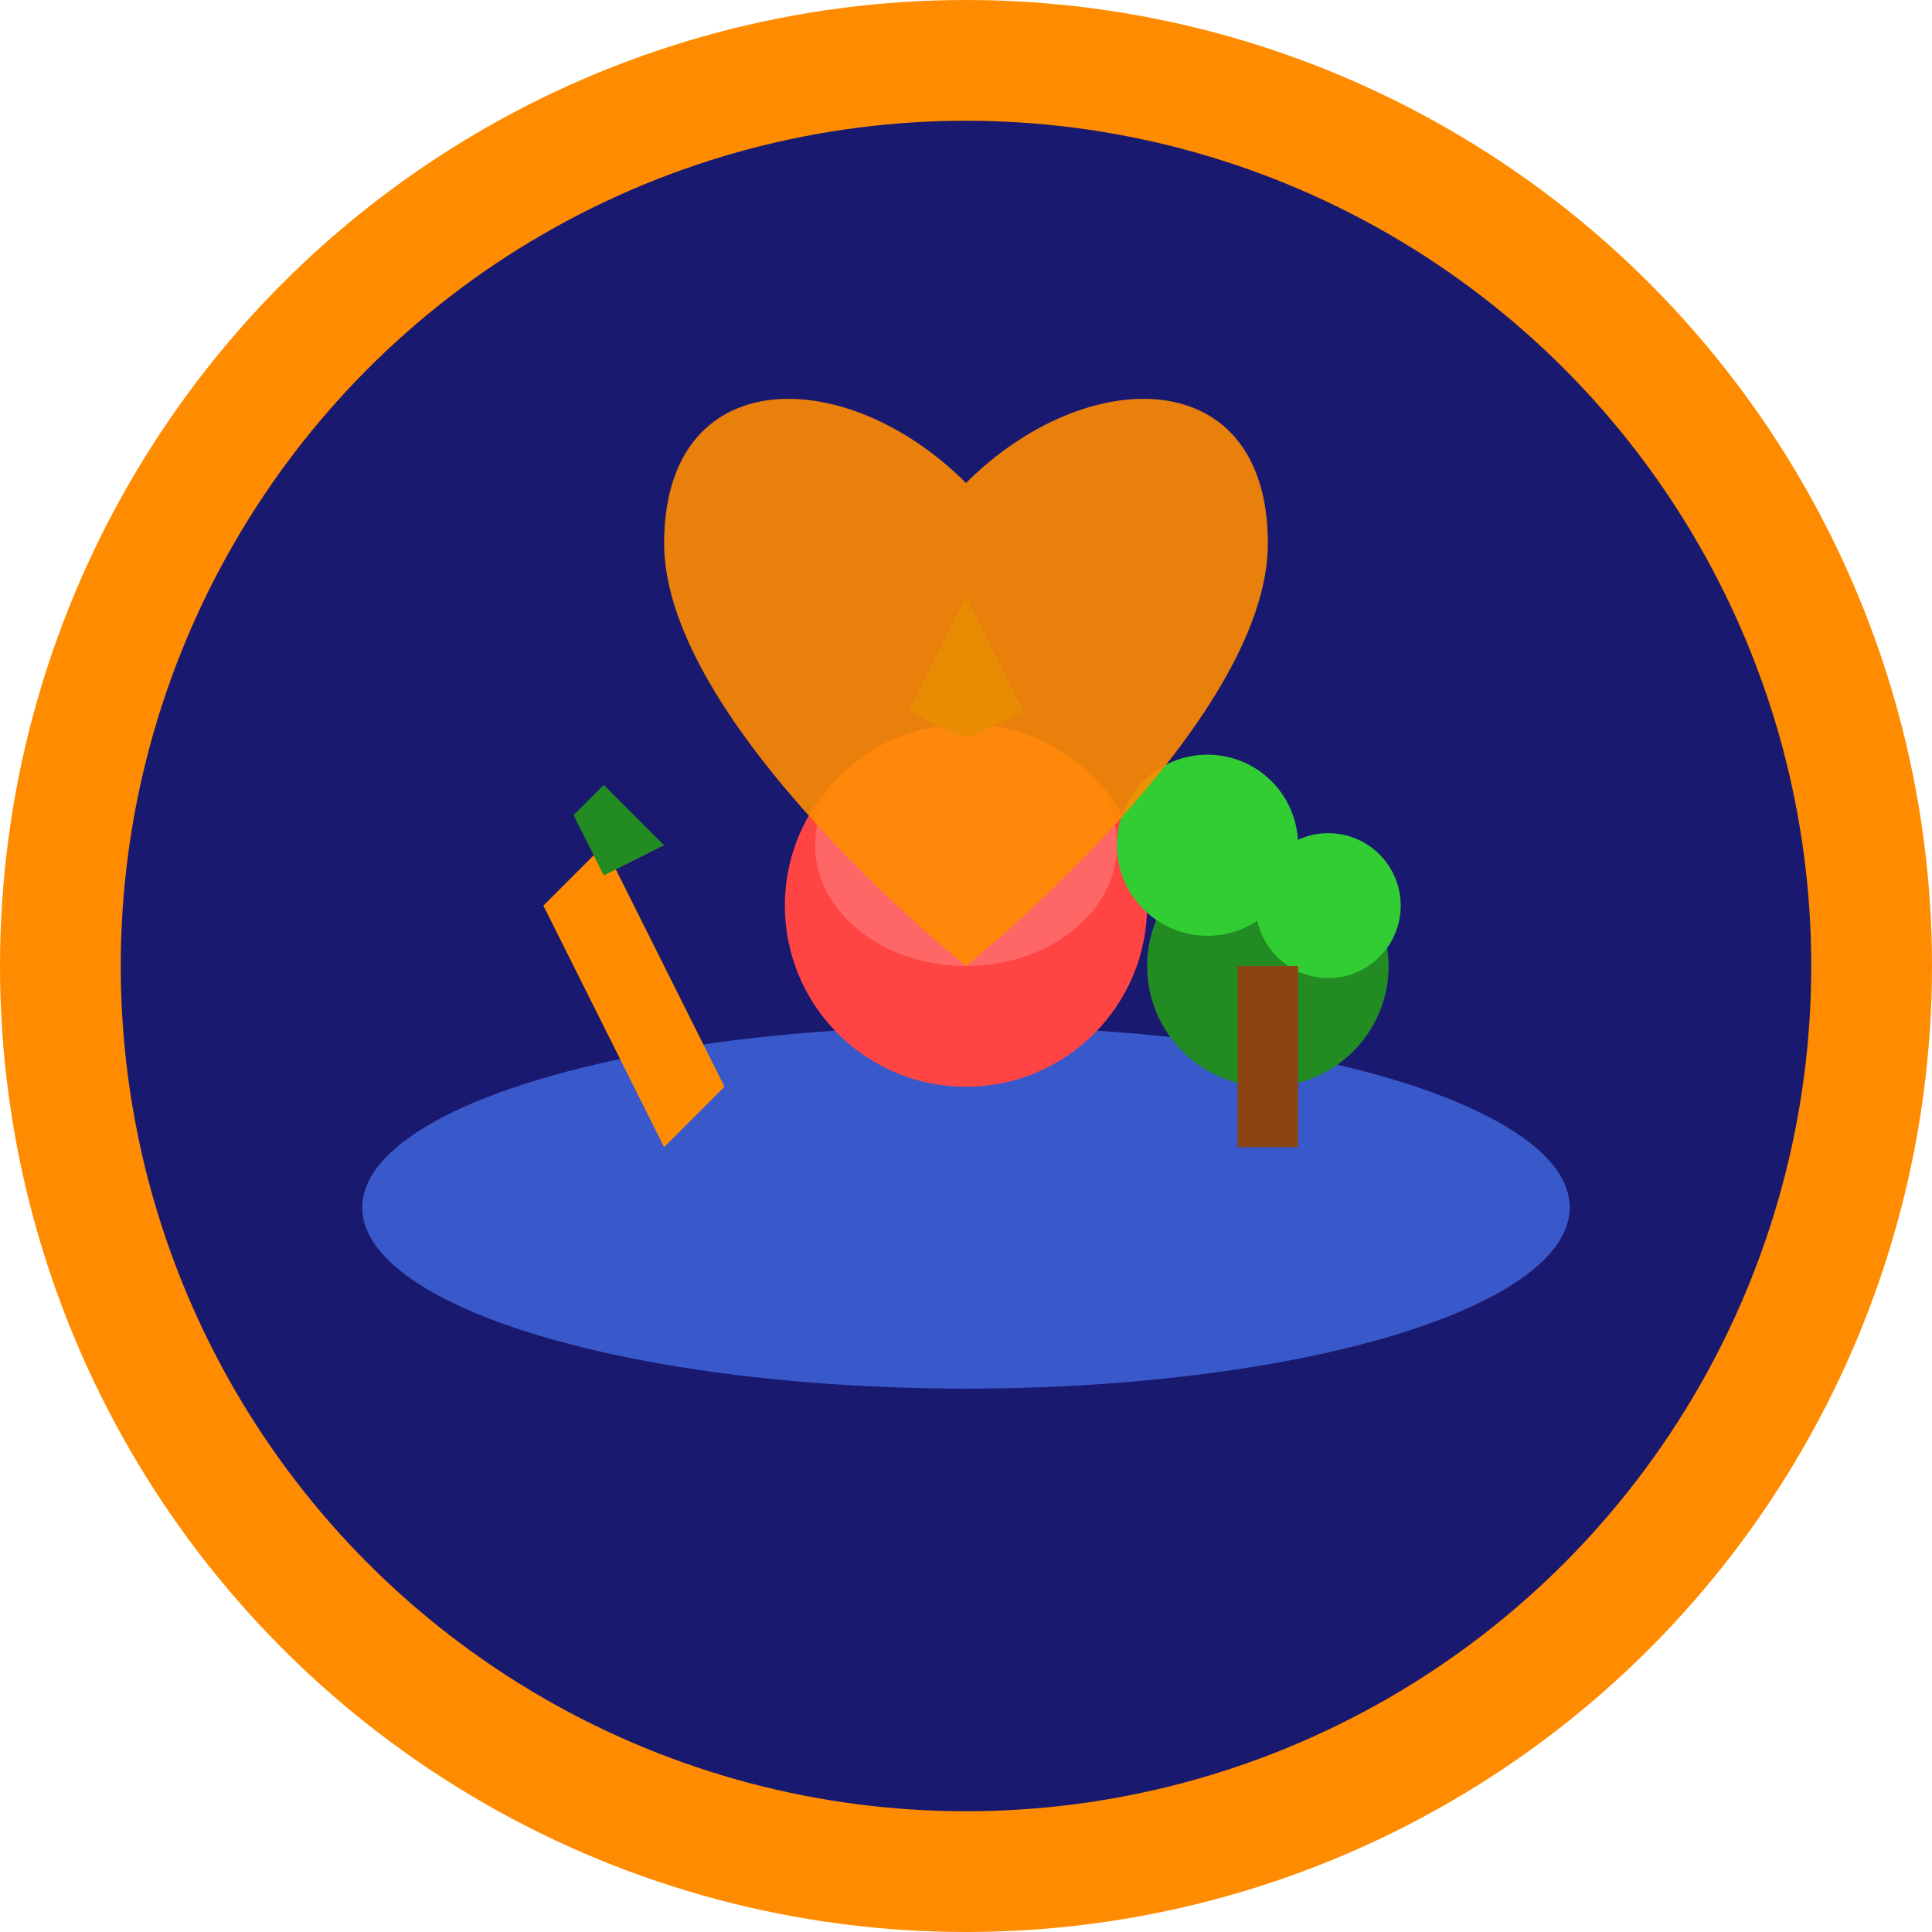
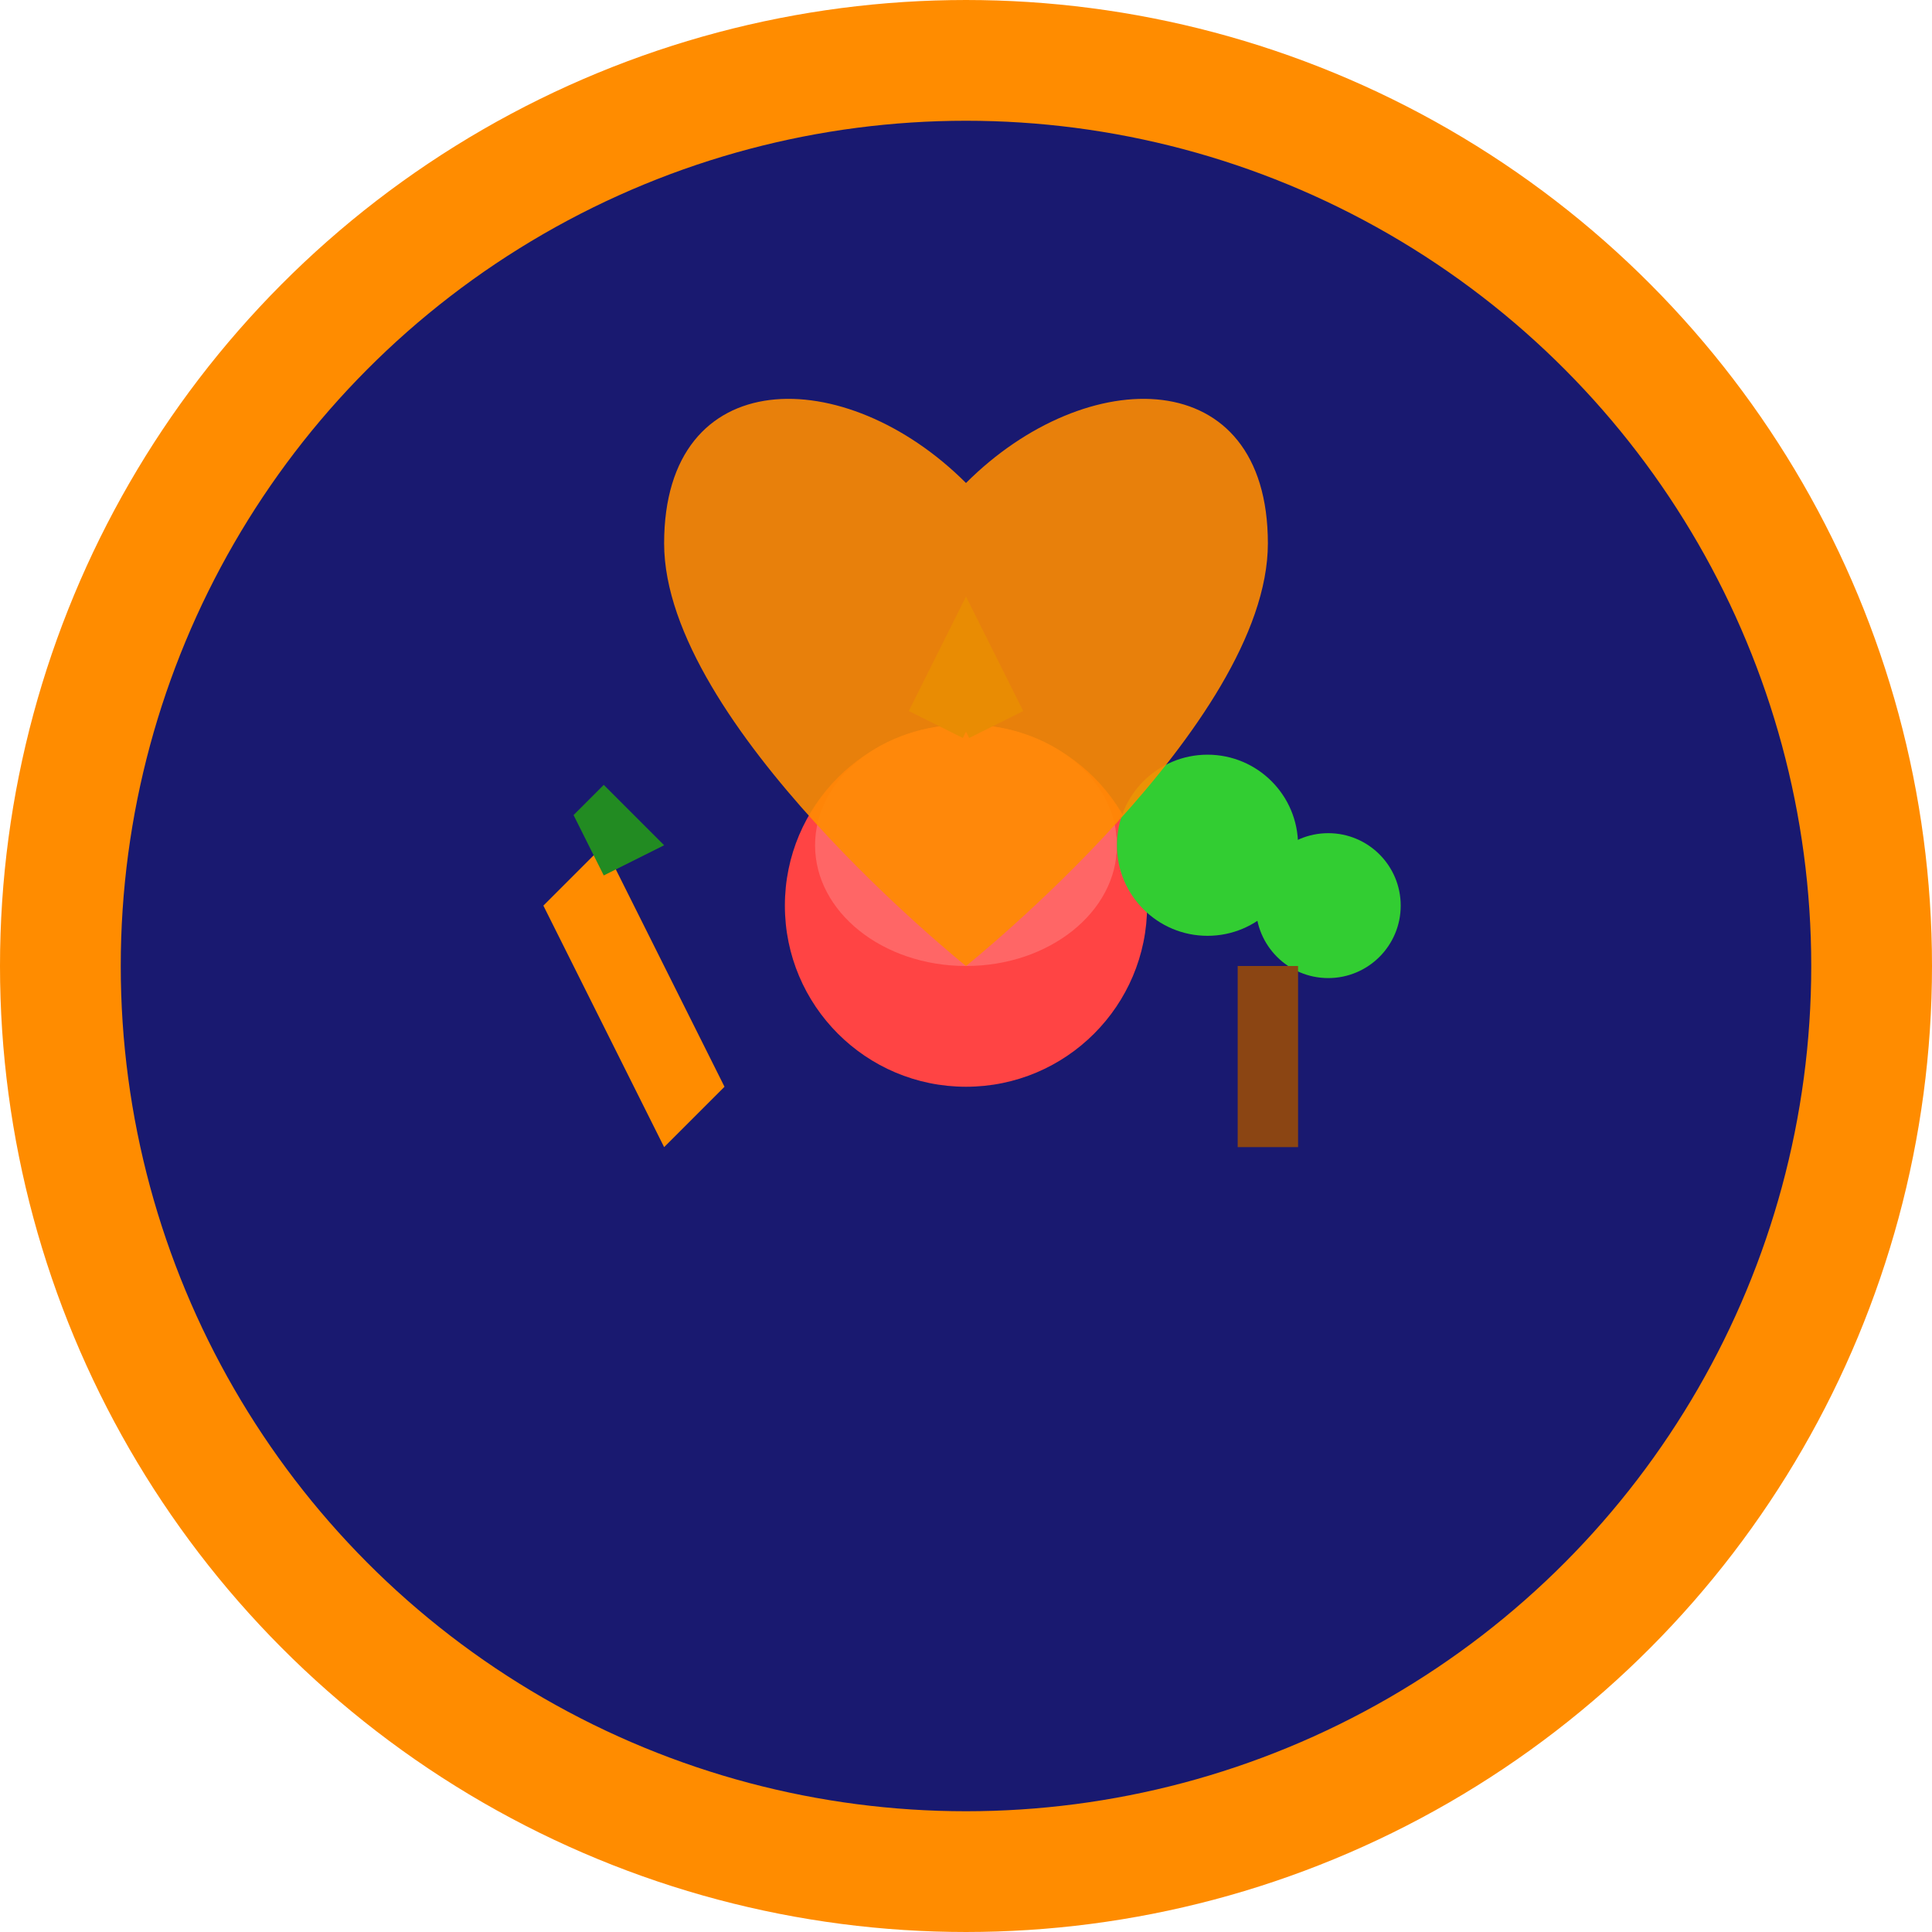
<svg xmlns="http://www.w3.org/2000/svg" width="32" height="32" viewBox="0 0 32 32" fill="none">
  <circle cx="16" cy="16" r="15" fill="#191970" stroke="#FF8C00" stroke-width="2" />
-   <ellipse cx="16" cy="20" rx="10" ry="3" fill="#4169E1" opacity="0.8" />
  <path d="M10 14 L12 18 L11 19 L9 15 Z" fill="#FF8C00" />
  <path d="M10 13 L11 14 L10 14.5 L9.5 13.5 Z" fill="#228B22" />
  <circle cx="16" cy="15" r="3" fill="#FF4444" />
  <ellipse cx="16" cy="14" rx="2.5" ry="2" fill="#FF6666" />
  <path d="M15.5 12 L16 11 L16.5 12" stroke="#228B22" stroke-width="1" fill="none" />
-   <circle cx="21" cy="16" r="2" fill="#228B22" />
  <circle cx="20" cy="14" r="1.5" fill="#32CD32" />
  <circle cx="22" cy="15" r="1.2" fill="#32CD32" />
  <rect x="20.5" y="16" width="1" height="3" fill="#8B4513" />
  <path d="M16 8 C14 6, 11 6, 11 9 C11 12, 16 16, 16 16 S21 12, 21 9 C21 6, 18 6, 16 8 Z" fill="#FF8C00" opacity="0.9" />
</svg>